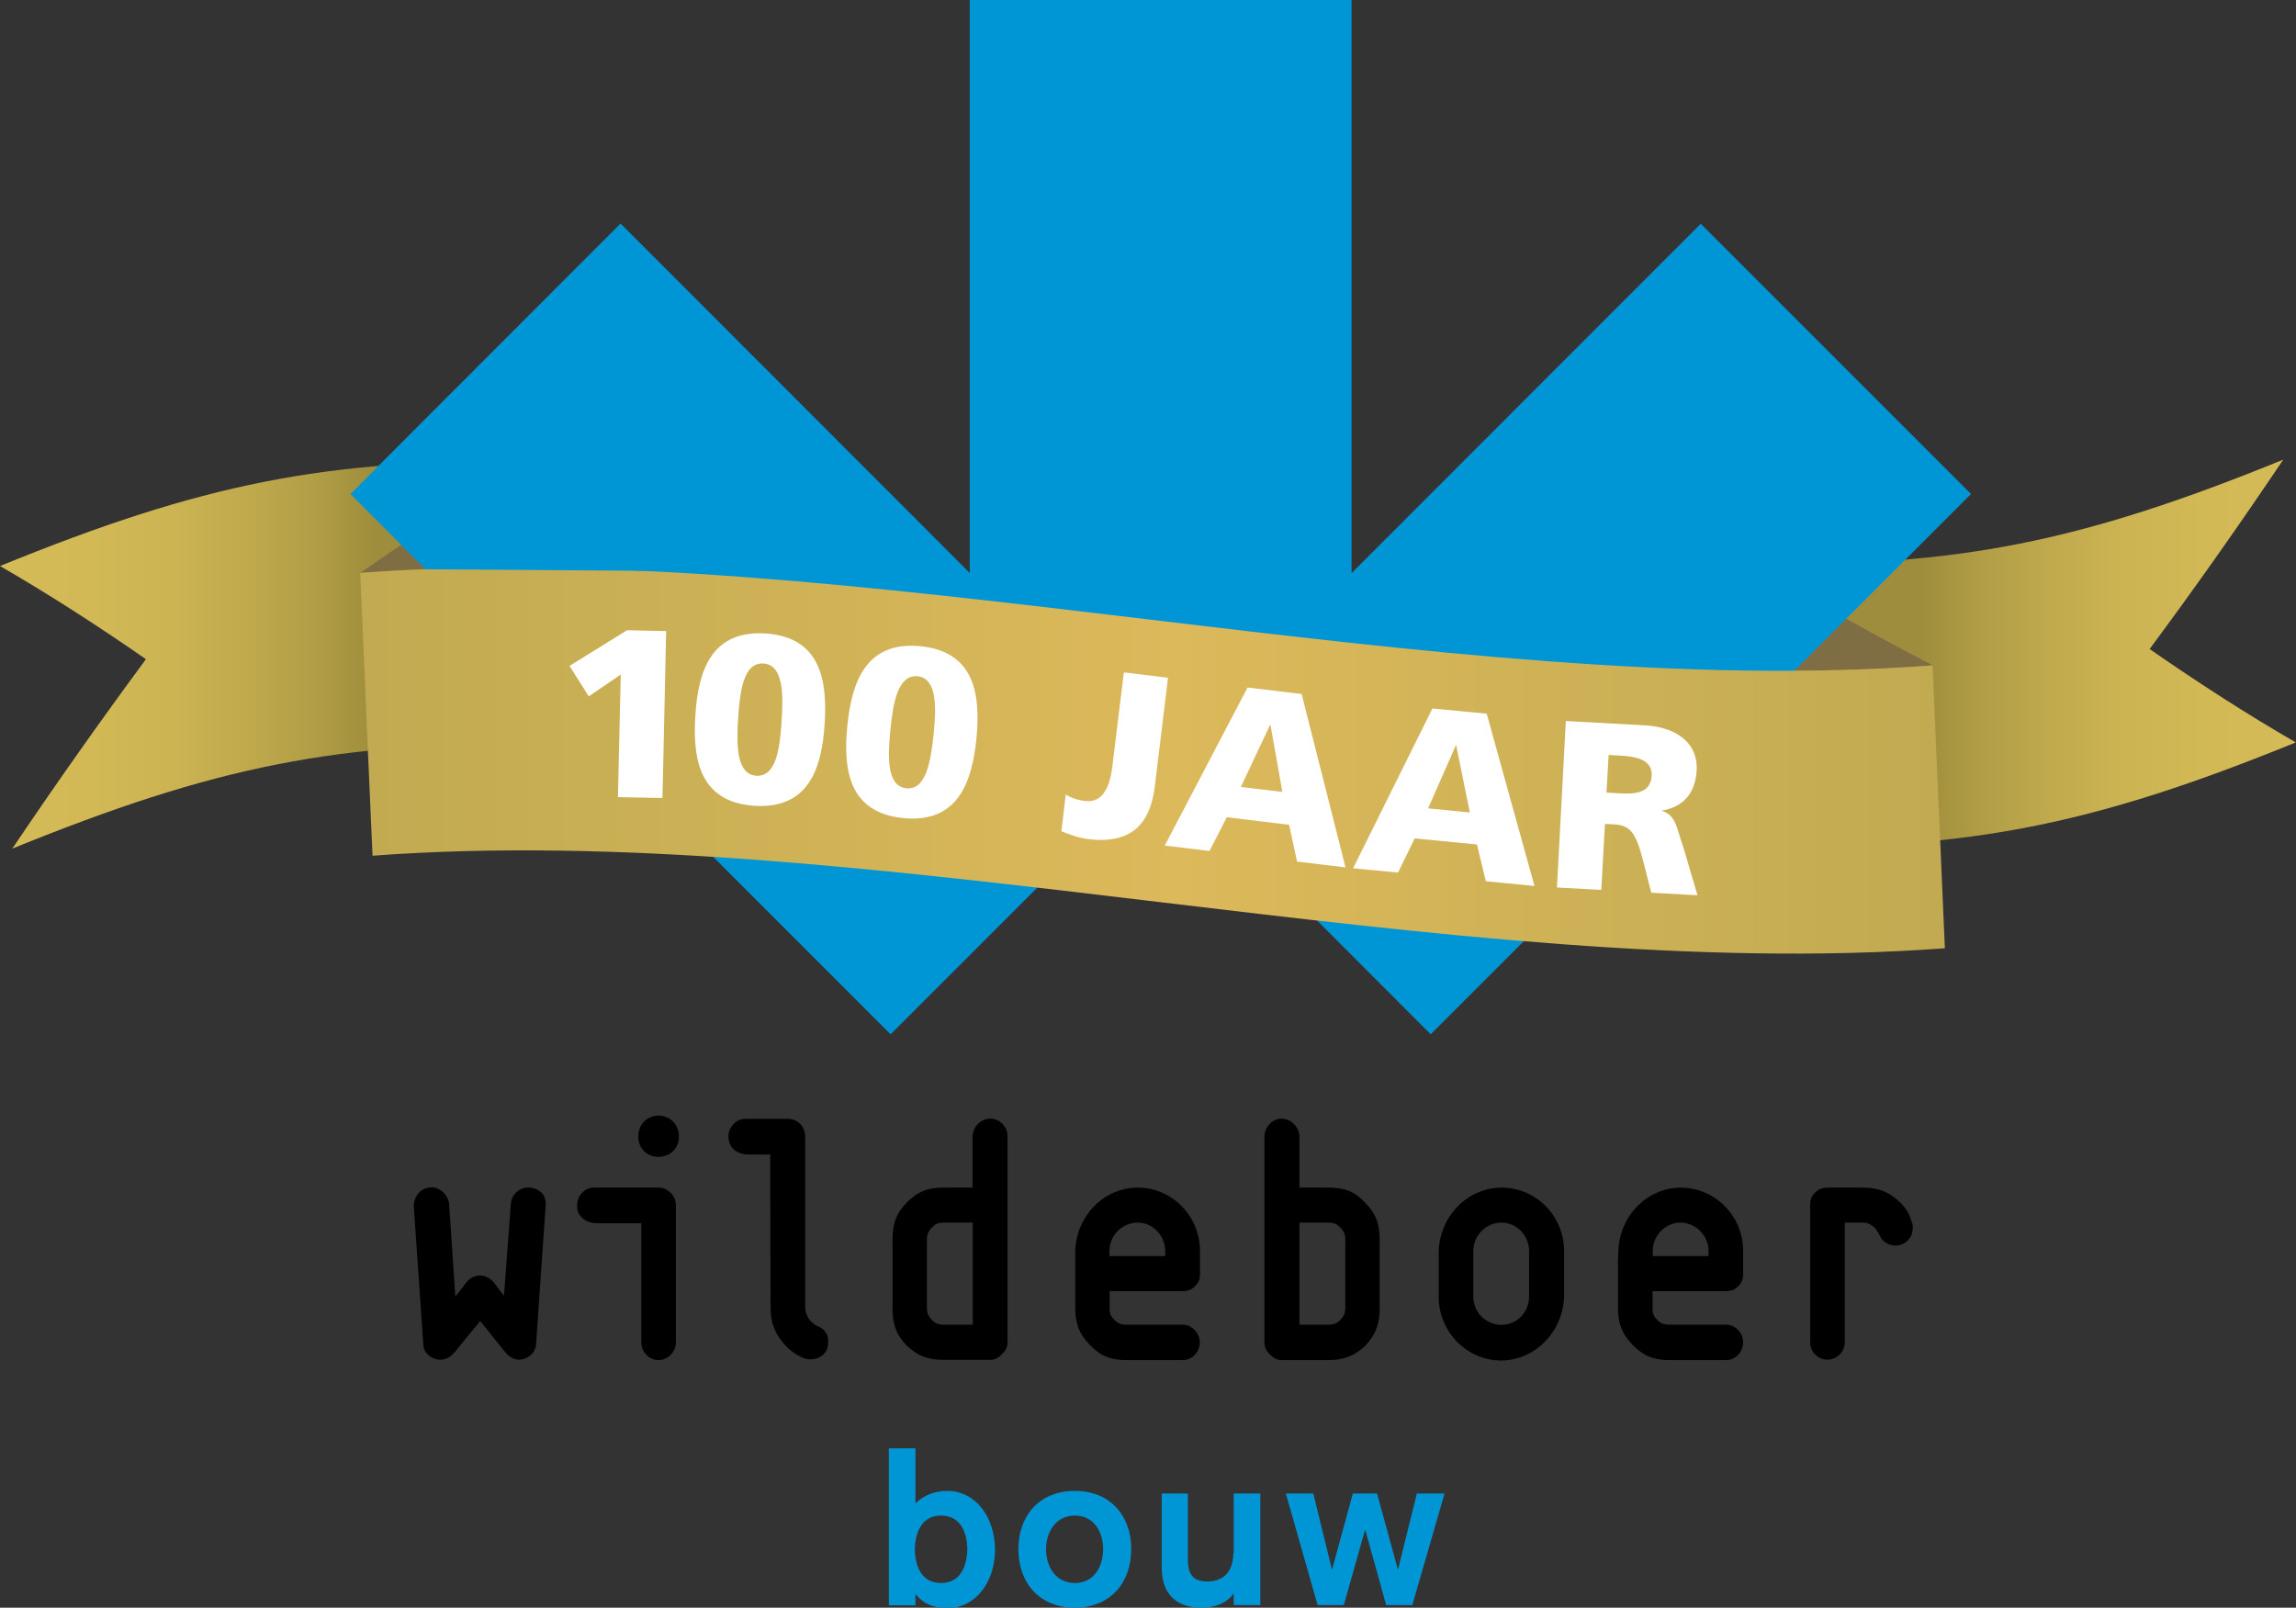
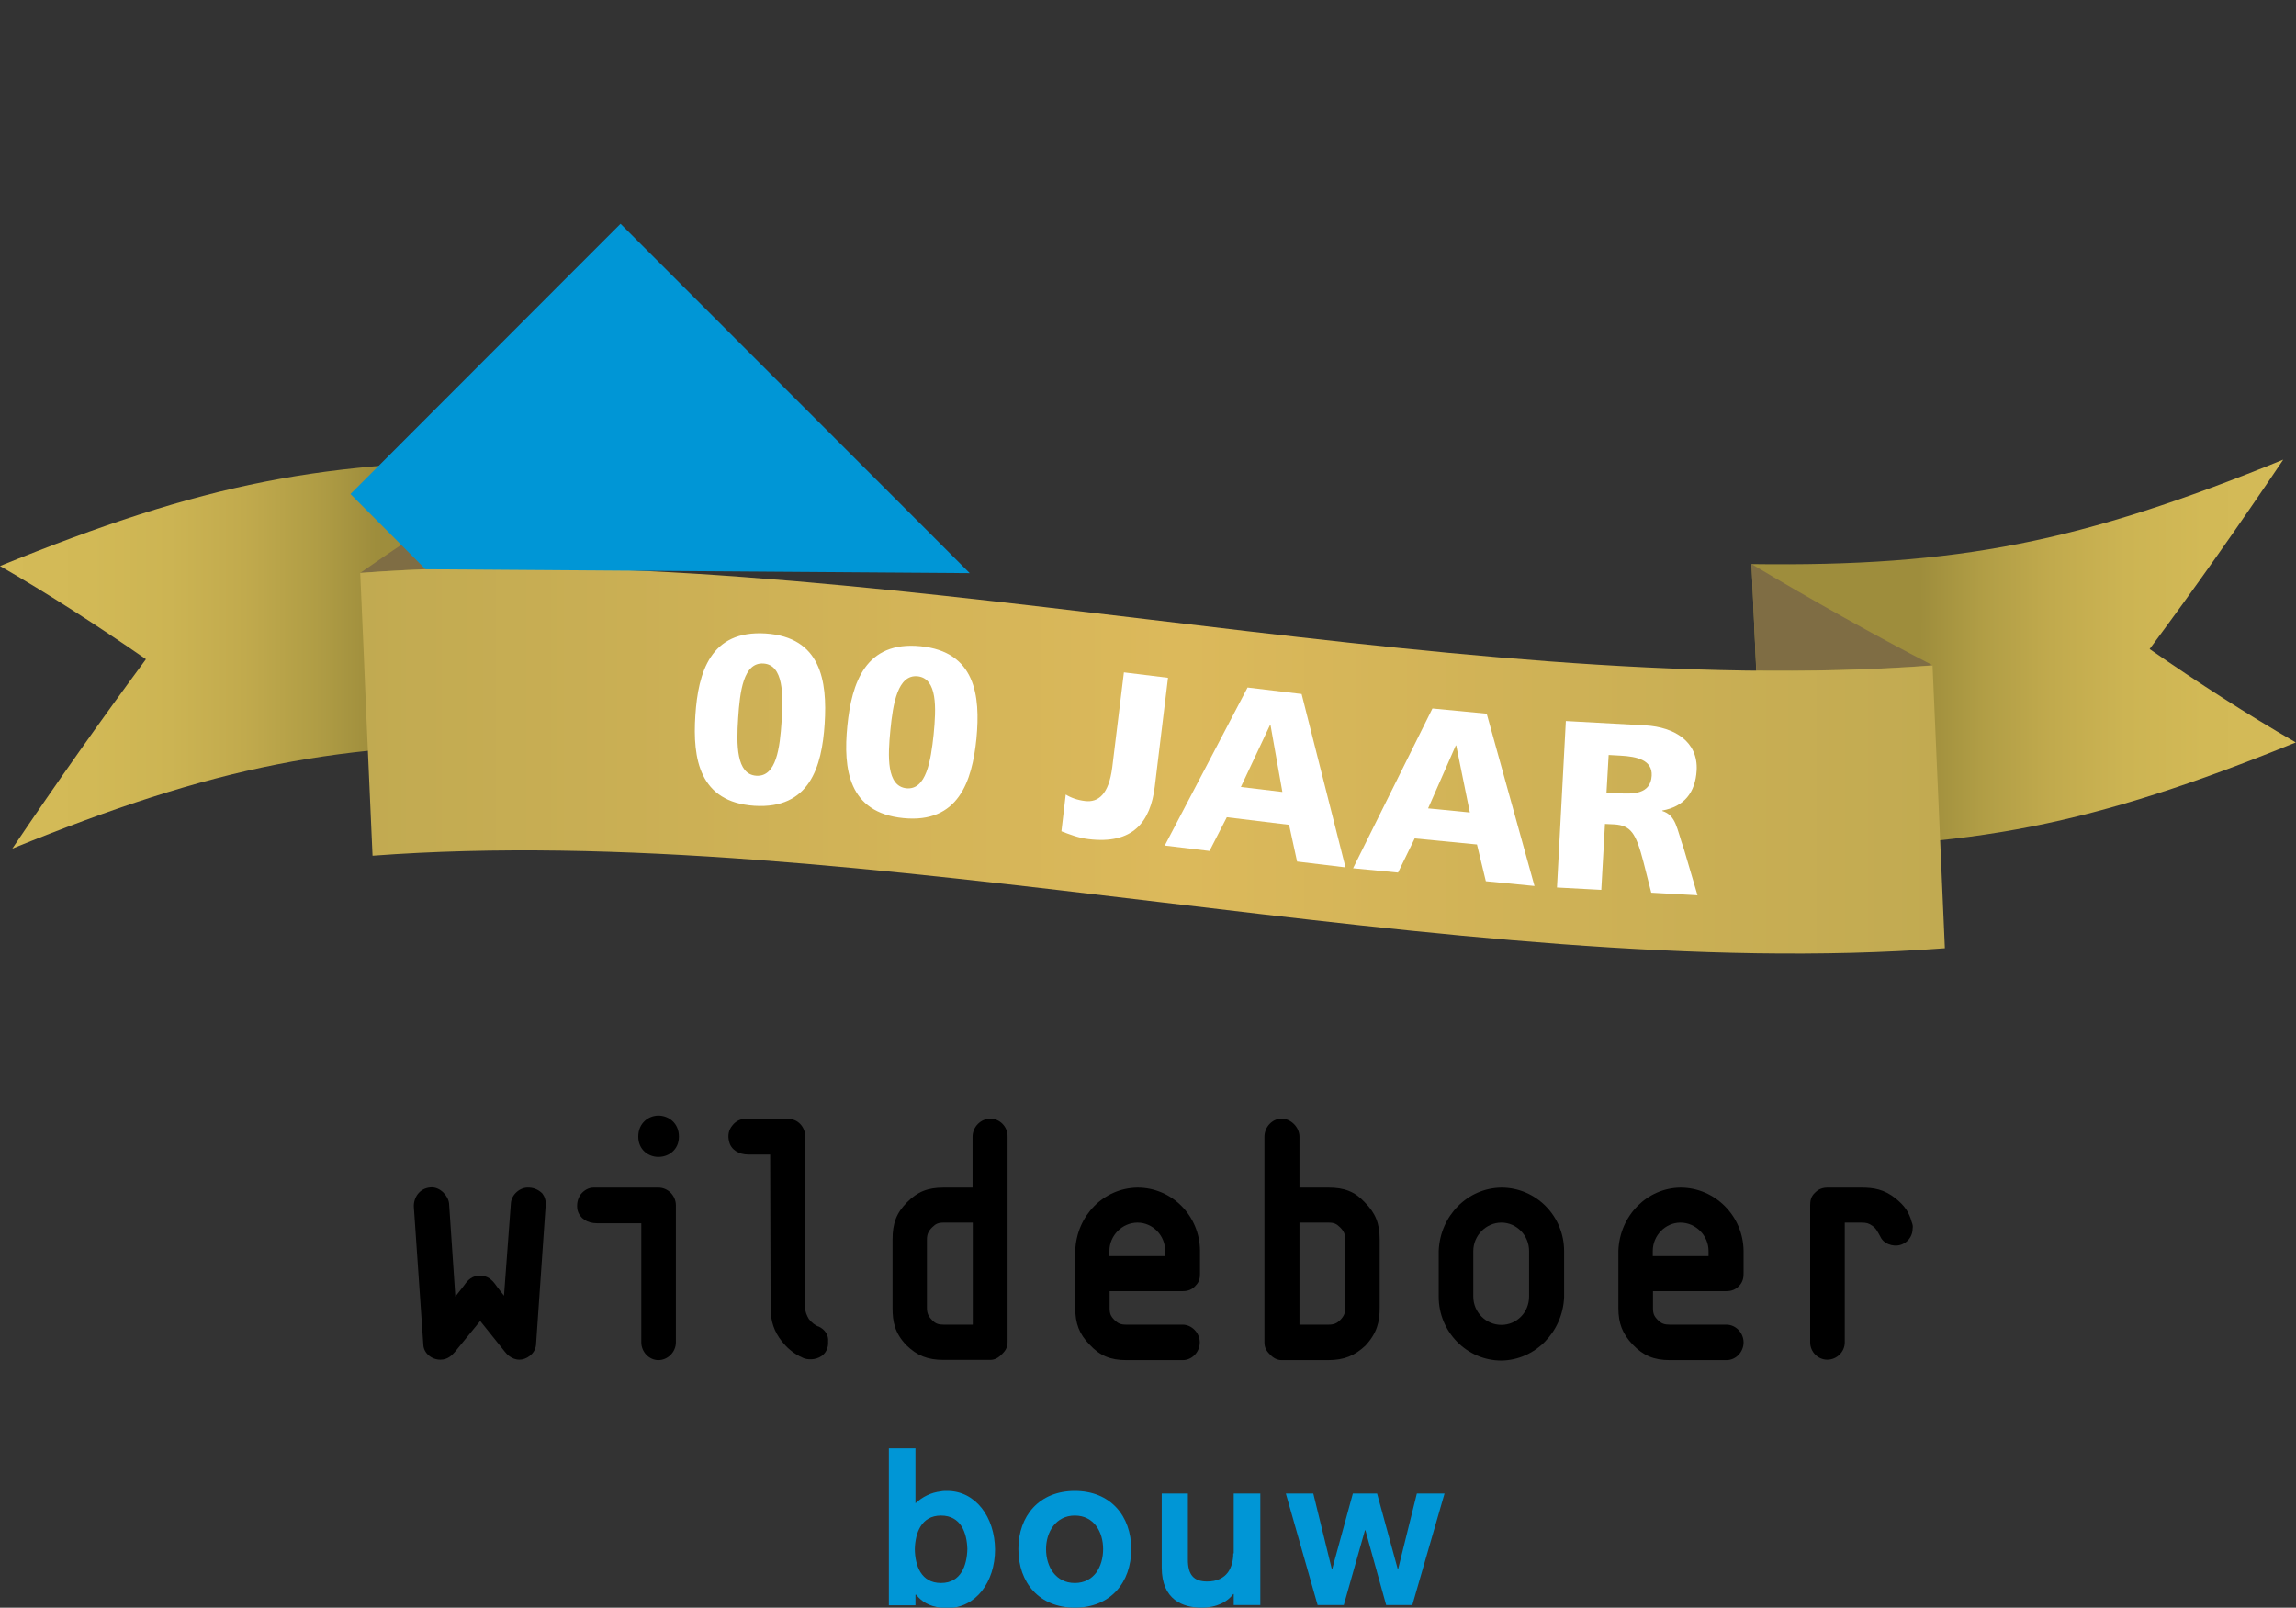
<svg xmlns="http://www.w3.org/2000/svg" version="1.1" id="Laag_1" x="0px" y="0px" viewBox="0 0 1061.9 743.6" style="enable-background:new 0 0 1061.9 743.6;" xml:space="preserve">
  <rect x="0" y="0" width="1061.9" height="743.6" fill="#333333" stroke="none" />
  <style type="text/css">
	.st0{fill:url(#SVGID_1_);}
	.st1{fill:#7F6D44;}
	.st2{fill-rule:evenodd;clip-rule:evenodd;fill:#0096D6;}
	.st3{fill:url(#SVGID_00000093894765890968542860000012231596613553575599_);}
	.st4{fill:url(#SVGID_00000140736933792568108680000007925572866343439273_);}
	.st5{fill:#FFFFFF;}
	.st6{fill:#0096D6;}
	.st7{fill-rule:evenodd;clip-rule:evenodd;}
</style>
  <g>
    <linearGradient id="SVGID_1_" gradientUnits="userSpaceOnUse" x1="810.149" y1="302.188" x2="1061.896" y2="302.188">
      <stop offset="0.309" style="stop-color:#9E8D3C" />
      <stop offset="0.419" style="stop-color:#B09D45" />
      <stop offset="0.551" style="stop-color:#C1AA4D" />
      <stop offset="0.688" style="stop-color:#CCB453" />
      <stop offset="0.833" style="stop-color:#D2B956" />
      <stop offset="1" style="stop-color:#D4BB58" />
    </linearGradient>
    <path class="st0" d="M810.1,260.9c1.9,43.6,3.8,87.2,5.7,130.8c95.4,1.3,152.3-10.2,246-48.3c-22.5-13-45-27.5-67.6-43.2   c20.7-27.9,41.3-57.1,61.8-87.6C962.5,250.7,905.6,262.2,810.1,260.9z" />
    <path class="st1" d="M893.8,307.7c-27.8-14.4-55.7-30.1-83.7-46.8c0.7,16.4,1.4,32.8,2.2,49.2C839.5,310.5,866.7,309.8,893.8,307.7   z" />
-     <polygon class="st2" points="786.6,103.5 625.1,265.1 625.1,0 448.5,0 448.5,265.1 287,103.5 162.1,228.5 411.9,478.4 536.9,353.4    537.1,353.4 536.9,353.4 661.7,478.4 911.6,228.5 786.6,103.5  " />
    <linearGradient id="SVGID_00000067201072363109883640000012238484471925058487_" gradientUnits="userSpaceOnUse" x1="0" y1="302.952" x2="251.747" y2="302.952">
      <stop offset="0" style="stop-color:#D4BB58" />
      <stop offset="0.167" style="stop-color:#D2B956" />
      <stop offset="0.312" style="stop-color:#CCB453" />
      <stop offset="0.449" style="stop-color:#C1AA4D" />
      <stop offset="0.581" style="stop-color:#B09D45" />
      <stop offset="0.691" style="stop-color:#9E8D3C" />
    </linearGradient>
    <path style="fill:url(#SVGID_00000067201072363109883640000012238484471925058487_);" d="M246,213.4c1.9,43.6,3.8,87.2,5.7,130.8   c-95.4-1.3-152.3,10.2-246,48.3c20.6-30.6,41.2-59.7,61.8-87.6C45,289.3,22.5,274.8,0,261.8C93.7,223.6,150.6,212.2,246,213.4z" />
    <path class="st1" d="M166.6,265c26.4-18.4,52.9-35.5,79.4-51.6c0.7,16.4,1.4,32.8,2.2,49.2C220.9,262.3,193.8,262.9,166.6,265z" />
    <linearGradient id="SVGID_00000079476882605431187490000011642866233883786897_" gradientUnits="userSpaceOnUse" x1="166.633" y1="351.772" x2="899.582" y2="351.772">
      <stop offset="0" style="stop-color:#C1AA51" />
      <stop offset="0.515" style="stop-color:#DCB95B" />
      <stop offset="1" style="stop-color:#C1AA51" />
    </linearGradient>
    <path style="fill:url(#SVGID_00000079476882605431187490000011642866233883786897_);" d="M166.6,265c227-17,500.2,59.8,727.2,42.8   c1.9,43.6,3.8,87.2,5.7,130.8c-227,17-500.2-59.8-727.2-42.8c-1-21.8-1.9-43.6-2.9-65.4C168.5,308.6,167.6,286.8,166.6,265z" />
    <line class="st2" x1="537.1" y1="353.4" x2="536.9" y2="353.4" />
    <polyline class="st2" points="448.5,265.1 287,103.5 162.1,228.5 196.8,263.3  " />
-     <path class="st5" d="M287.1,312l-14.8,10.1l-8.9-14.1l26.6-16.5l18.1,0.4l-1.7,77.2l-20.6-0.4L287.1,312z" />
    <path class="st5" d="M321.6,330.9c1.3-20,7-39.5,32.5-37.9c25.5,1.7,28.6,21.8,27.3,41.8c-1.3,20-7,39.5-32.5,37.9   C323.4,371,320.3,350.9,321.6,330.9z M361.5,333.5c0.8-12.2,0.9-26-8.4-26.6c-9.3-0.6-10.9,13-11.7,25.3c-0.8,12.2-0.9,26,8.4,26.6   S360.7,345.8,361.5,333.5z" />
    <path class="st5" d="M391.9,335.7c2-19.9,8.4-39.3,33.8-36.8c25.4,2.5,27.8,22.8,25.9,42.7c-2,19.9-8.4,39.3-33.8,36.8   C392.4,375.9,389.9,355.7,391.9,335.7z M431.8,339.7c1.2-12.2,1.8-25.9-7.4-26.9c-9.2-0.9-11.4,12.6-12.6,24.9   c-1.2,12.2-1.8,25.9,7.4,26.9C428.4,365.5,430.5,351.9,431.8,339.7z" />
    <path class="st5" d="M492.9,367.5c2.4,1.5,5.5,2.6,9,3c6,0.7,10.9-3,12.5-15.5l5.4-44l20.4,2.5l-6.1,50.2   c-2,16.5-10.1,27-30.8,24.4c-4.5-0.5-9-2.3-12.4-3.6L492.9,367.5z" />
    <path class="st5" d="M577,318l25,3l20.3,80.2l-22.4-2.7l-3.7-17l-28.8-3.5l-8,15.6l-20.7-2.5L577,318z M587.6,335.3l-0.2,0   L573.9,364l19.2,2.3L587.6,335.3z" />
    <path class="st5" d="M662.5,327.7l25.1,2.4l22.1,79.7l-22.5-2.2l-4.1-17l-28.8-2.8l-7.7,15.8l-20.8-2L662.5,327.7z M673.5,344.8   l-0.2,0l-12.8,29.1l19.3,1.9L673.5,344.8z" />
    <path class="st5" d="M724.2,333.5l36.7,2c13.7,0.8,24.5,7.6,23.8,20.8c-0.6,10.3-5.8,16.8-15.9,18.6l0,0.2c6.5,2.1,6.6,8,10,17.6   l6.3,21.4l-21.4-1.2l-3.6-14.2c-3.5-13.5-5.9-16.9-13.5-17.4l-4.3-0.2l-1.7,30.5l-20.5-1.1L724.2,333.5z M743,366.6l5.4,0.3   c6.6,0.4,15,0.6,15.5-8.1c0.4-7.2-6.7-8.9-14.5-9.3l-5.4-0.3L743,366.6z" />
    <polygon class="st6" points="655.3,690.8 646.6,725.9 646.5,725.9 636.9,690.8 625.7,690.8 616.1,725.9 616,725.9 607.4,690.8    594.7,690.8 609.4,742.4 621.5,742.4 631.3,707.8 631.5,707.8 641.1,742.4 653.2,742.4 668.1,690.8  " />
    <path class="st6" d="M438.1,689.6c-1,0-2,0-2.9,0.2c-4.7,0.5-8.6,2.6-11.8,5.5v-25.4h-12.3v72.6h12.3v-4.9h0.3   c2.5,3.1,5.9,5.4,11.5,6c0.8,0.2,1.9,0.2,2.9,0.2c13.2,0,22.1-12.1,22.1-27.1C460.1,701.7,451.2,689.6,438.1,689.6z M435.2,732.2   c-9.3,0-12-8.2-12.1-15.7c0.2-7.3,2.9-15.5,12.1-15.5c9.3,0,12,8.1,12.2,15.5C447.2,724,444.5,732.2,435.2,732.2z" />
    <path class="st6" d="M570.4,718.5c0,3.1-0.7,6.3-2.5,8.8c-1.9,2.5-4.9,4.2-9.6,4.2c-6.2,0-8.9-3.1-8.9-10.1v-30.6h-12.1V725   c0,15,9.8,18.6,18.4,18.6c7.1,0,12-2.7,14.7-6.3h0.2v5.1h12.3v-51.6h-12.3V718.5z" />
    <path class="st6" d="M497.1,689.6c-16.5,0-26.1,11.6-26.1,26.9c0,15.5,9.6,27.1,26.1,27.1c16.5,0,26.1-11.6,26.1-27.1   C523.2,701.2,513.6,689.6,497.1,689.6z M507,727.4c-2.2,2.9-5.5,4.8-9.9,4.8c-8.8,0-13.3-7.5-13.3-15.7c0-8,4.6-15.5,13.3-15.5   c8.8,0,13.1,7.5,13.1,15.5C510.2,720.6,509.1,724.5,507,727.4z" />
    <path class="st7" d="M304.5,516c-4.5,0-9.3,3.4-9.3,9.7c0,6.1,4.7,9.4,9.3,9.4c4.7,0,9.5-3.2,9.5-9.4   C314,519.4,309.2,516,304.5,516L304.5,516z" />
    <path class="st7" d="M463.7,626.3c-0.2,0-0.2,0-0.2,0c-0.2,0.2-0.2,0.2-0.2,0.2C463.5,626.5,463.5,626.3,463.7,626.3L463.7,626.3z" />
    <path class="st7" d="M587.6,626.5c0,0,0,0-0.2-0.2c0,0,0,0-0.2,0C587.4,626.3,587.4,626.5,587.6,626.5L587.6,626.5z" />
    <path class="st7" d="M244.8,549.3h-0.2c-4-0.3-7.9,3.1-8.3,7c0,0-2.2,29-3.2,43c-2.2-2.7-4.2-5.5-4.2-5.5c-1.3-1.7-3.4-3.8-6.9-3.8   c-3.6,0-5.6,2.1-6.9,3.9c0.2-0.2-2.2,2.9-4.5,5.8c-0.7-10.6-2.9-43-2.9-43c-0.3-3.6-4.2-7.8-8.4-7.5c-5.4,0.3-8.1,4.9-7.9,9   c0,0.2,4.4,63.9,4.4,63.9c0.2,3.7,3.7,6.8,7.9,6.8c3.4,0,5.4-2.1,6.7-3.6c0,0,7.8-9.6,11.7-14.3c3,3.8,11.3,14.1,11.3,14.1   c0.7,0.9,3,3.8,6.9,3.8c2.9,0,7.1-2.4,7.6-6.7c0-0.2,4.4-63.6,4.4-63.6c0.5-3.1-0.5-5.3-1.4-6.5   C249.5,550.6,247.3,549.4,244.8,549.3z" />
    <path class="st7" d="M304.5,549.3h-30c-2.2,0-4.4,1.2-5.9,3.1c-1.5,2.1-2,4.6-1.5,7.3c1,3.8,4.4,6.1,9.1,6.1c0,0,16,0,20.4,0   c0,5.1,0,55.1,0,55.1c0,4.4,3.6,8.2,7.9,8.2c4.4,0,8.1-3.8,8.1-8.2v-63.4C312.6,553,308.9,549.3,304.5,549.3z" />
    <path class="st7" d="M378.5,613.5c0,0,0,0-0.2,0c-1.2-0.5-2.9-1.7-4.2-3.4c-1-1.7-1.7-3.4-1.7-5.1v-79.3c0-4.6-3.5-8.2-7.9-8.2   h-19.9c-2.2,0-4.5,1.2-5.9,3.1c-1.7,2-2.2,4.6-1.5,7.3c0.8,3.8,4.4,6.1,8.9,6.1c0,0,6.7,0,10.1,0c0,5.3,0.2,70.9,0.2,70.9   c0,6.3,1.7,11.1,5.2,15.5c2,2.5,4.9,5.6,10.1,7.8c1.7,0.7,5.4,1,8.3-1c2-1.4,3.2-3.8,3-6.7C383.3,617.6,381.6,614.9,378.5,613.5z" />
    <path class="st7" d="M458.1,517.4c-4.5,0-8.3,3.8-8.3,8.4c0,0,0,18.9,0,23.5c-2.5,0-7.4,0-10.5,0c-1.7,0-2.9,0-2.9,0   c-7.3,0-12.1,1.9-16.9,6.8c-4.9,4.9-6.7,9.7-6.7,17.2V605c0,6.3,1,11.6,6.4,17.2c4.9,4.8,9.8,6.8,17.2,6.8h2.9h18.7   c2,0,3.9-1,5.4-2.7c1.7-1.5,2.6-3.3,2.6-5.5v-95.1C466.1,521.1,462.3,517.4,458.1,517.4z M449.9,612.7c-2.5,0-7.4,0-10.5,0   c-1.7,0-2.9,0-2.9,0c-2.5,0-3.9-0.5-5.4-2.1c-1.7-1.7-2.4-3.2-2.4-5.6v-31.7c0-2.4,0.7-3.9,2.4-5.6c1.7-1.7,2.9-2.2,5.4-2.2   c0,0,1.2,0,2.9,0c3,0,7.9,0,10.5,0C449.9,570.2,449.9,607.9,449.9,612.7z" />
    <path class="st7" d="M526.1,549.3c-15.7,0.2-28.2,13-28.8,29.2v5.3V605c0,7.2,1.9,12.1,6.6,16.9c4.7,5.1,9.6,7.2,17,7.2h5.2H547   c4.4,0,7.9-3.8,7.9-8.2c0-4.4-3.7-8.2-7.9-8.2h-20.9h-5.2c-2.5,0-3.8-0.5-5.5-2.2c-1.7-1.7-2.2-2.9-2.2-5.5c0,0,0-4.8,0-7.8   c1.8,0,7.1,0,13,0c9.6,0,20.9,0,20.9,0c2.4,0,4.4-0.8,5.9-2.6c1.9-1.9,2-3.9,2-5.5v-10.6C554.9,562.4,542.1,549.3,526.1,549.3z    M538.9,581c-2,0-7.4,0-12.8,0c-5.4,0-10.8,0-13,0c0-1.2,0-2.4,0-2.4c0-7.1,5.9-13.1,13-13.1c7.1,0,12.8,6,12.8,13.1   C538.9,578.6,538.9,579.8,538.9,581z" />
    <path class="st7" d="M614.4,549.3c0,0-1.2,0-2.9,0c-3,0-7.9,0-10.5,0c0-4.6,0-23.5,0-23.5c0-4.4-3.9-8.4-8.3-8.4   c-4.2,0-7.9,3.8-7.9,8.4v95.1c0,2.2,0.8,3.9,2.5,5.5c1.5,1.7,3.4,2.7,5.4,2.7h18.7h2.9c7.4,0,12.3-2.1,17.2-6.7   c5.4-5.8,6.6-11.1,6.6-17.4v-31.7c0-7.5-2-12.3-6.9-17.2C626.6,551.1,621.7,549.3,614.4,549.3z M622.2,605c0,2.4-0.7,3.9-2.4,5.6   c-1.5,1.5-2.9,2.1-5.4,2.1c0,0-1.2,0-2.9,0c-3,0-7.9,0-10.5,0c0-4.8,0-42.4,0-47.2c2.5,0,7.4,0,10.5,0c1.7,0,2.9,0,2.9,0   c2.5,0,3.7,0.5,5.4,2.2c1.7,1.7,2.4,3.2,2.4,5.6V605z" />
    <path class="st7" d="M694.4,549.3c-15.7,0.2-28.3,13-29,29.2v21.3c0,16.2,13,29.5,29,29.5c15.5-0.2,28.3-13.1,29-29.3v-21.3   C723.4,562.4,710.4,549.3,694.4,549.3z M707.2,599.7c0,7.3-5.7,13.1-12.8,13.1c-7.1,0-13-5.8-13-13.1v-21.1c0-7.1,5.9-13.1,13-13.1   c7.1,0,12.8,6,12.8,13.1V599.7z" />
-     <path class="st7" d="M777.2,549.3c-15.5,0.2-28.1,13-28.7,29.2l-0.2,5.3V605c0,7.2,1.9,11.9,6.6,16.9c4.9,5.1,9.8,7.2,17.2,7.2h5.1   h21.1c4.4,0,7.9-3.8,7.9-8.2c0-4.4-3.6-8.2-7.9-8.2h-21.1h-5.1c-2.5,0-4-0.5-5.6-2.2c-1.7-1.7-2.2-2.9-2.2-5.5c0,0,0-4.8,0-7.8   c1.7,0,7.1,0,12.8,0c9.8,0,21.1,0,21.1,0c2.6,0,4.4-0.8,6.1-2.6c1.7-1.9,1.9-3.9,1.9-5.5v-10.6   C806.2,562.4,793.2,549.3,777.2,549.3z M790.2,581c-2.2,0-7.6,0-13,0c-5.4,0-10.8,0-12.8,0c0-1.2,0-2.4,0-2.4   c0-7.1,5.8-13.1,12.8-13.1c7.1,0,13,6,13,13.1C790.2,578.6,790.2,579.8,790.2,581z" />
+     <path class="st7" d="M777.2,549.3c-15.5,0.2-28.1,13-28.7,29.2V605c0,7.2,1.9,11.9,6.6,16.9c4.9,5.1,9.8,7.2,17.2,7.2h5.1   h21.1c4.4,0,7.9-3.8,7.9-8.2c0-4.4-3.6-8.2-7.9-8.2h-21.1h-5.1c-2.5,0-4-0.5-5.6-2.2c-1.7-1.7-2.2-2.9-2.2-5.5c0,0,0-4.8,0-7.8   c1.7,0,7.1,0,12.8,0c9.8,0,21.1,0,21.1,0c2.6,0,4.4-0.8,6.1-2.6c1.7-1.9,1.9-3.9,1.9-5.5v-10.6   C806.2,562.4,793.2,549.3,777.2,549.3z M790.2,581c-2.2,0-7.6,0-13,0c-5.4,0-10.8,0-12.8,0c0-1.2,0-2.4,0-2.4   c0-7.1,5.8-13.1,12.8-13.1c7.1,0,13,6,13,13.1C790.2,578.6,790.2,579.8,790.2,581z" />
    <path class="st7" d="M884.2,565.3c-1.3-4.8-3.4-7.7-7.6-11.1c-5.2-4.1-10-4.9-15.7-4.9h-15.7c-2.2,0-4.1,0.7-5.6,2.2   c-2.2,1.9-2.4,4.2-2.4,6v63.4c0,4.4,3.6,8,7.9,8c4.4,0,8.1-3.6,8.1-8c0,0,0-50.3,0-55.4c2.9,0,7.6,0,7.6,0c2.5,0,3.5,0.3,5.2,1.5   c1.5,1,2,2.1,2.9,3.6l1.2,2.2c2,3.1,6.9,4.3,10.3,2.4c2.7-1.4,4.2-4.1,4.2-7C884.8,567.2,884.6,566.3,884.2,565.3z" />
    <path class="st7" d="M884.2,565.3L884.2,565.3c0,0,0,0,0,0.2C884.2,565.3,884.2,565.3,884.2,565.3L884.2,565.3z" />
  </g>
</svg>